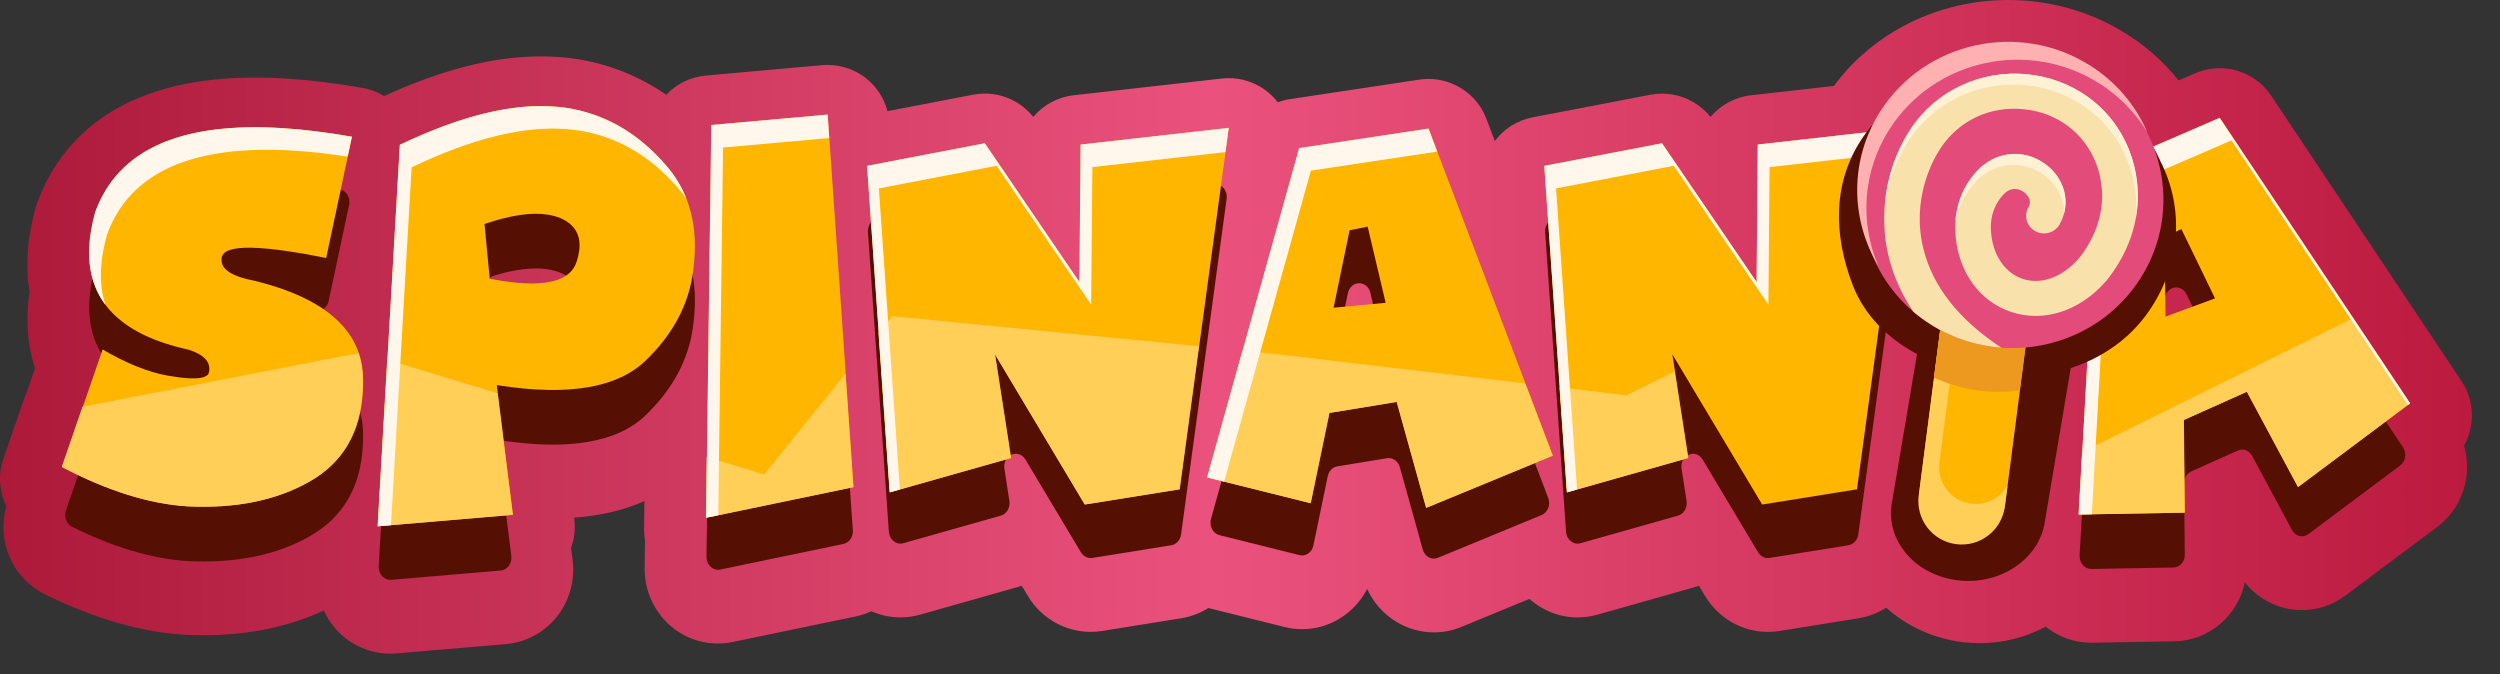
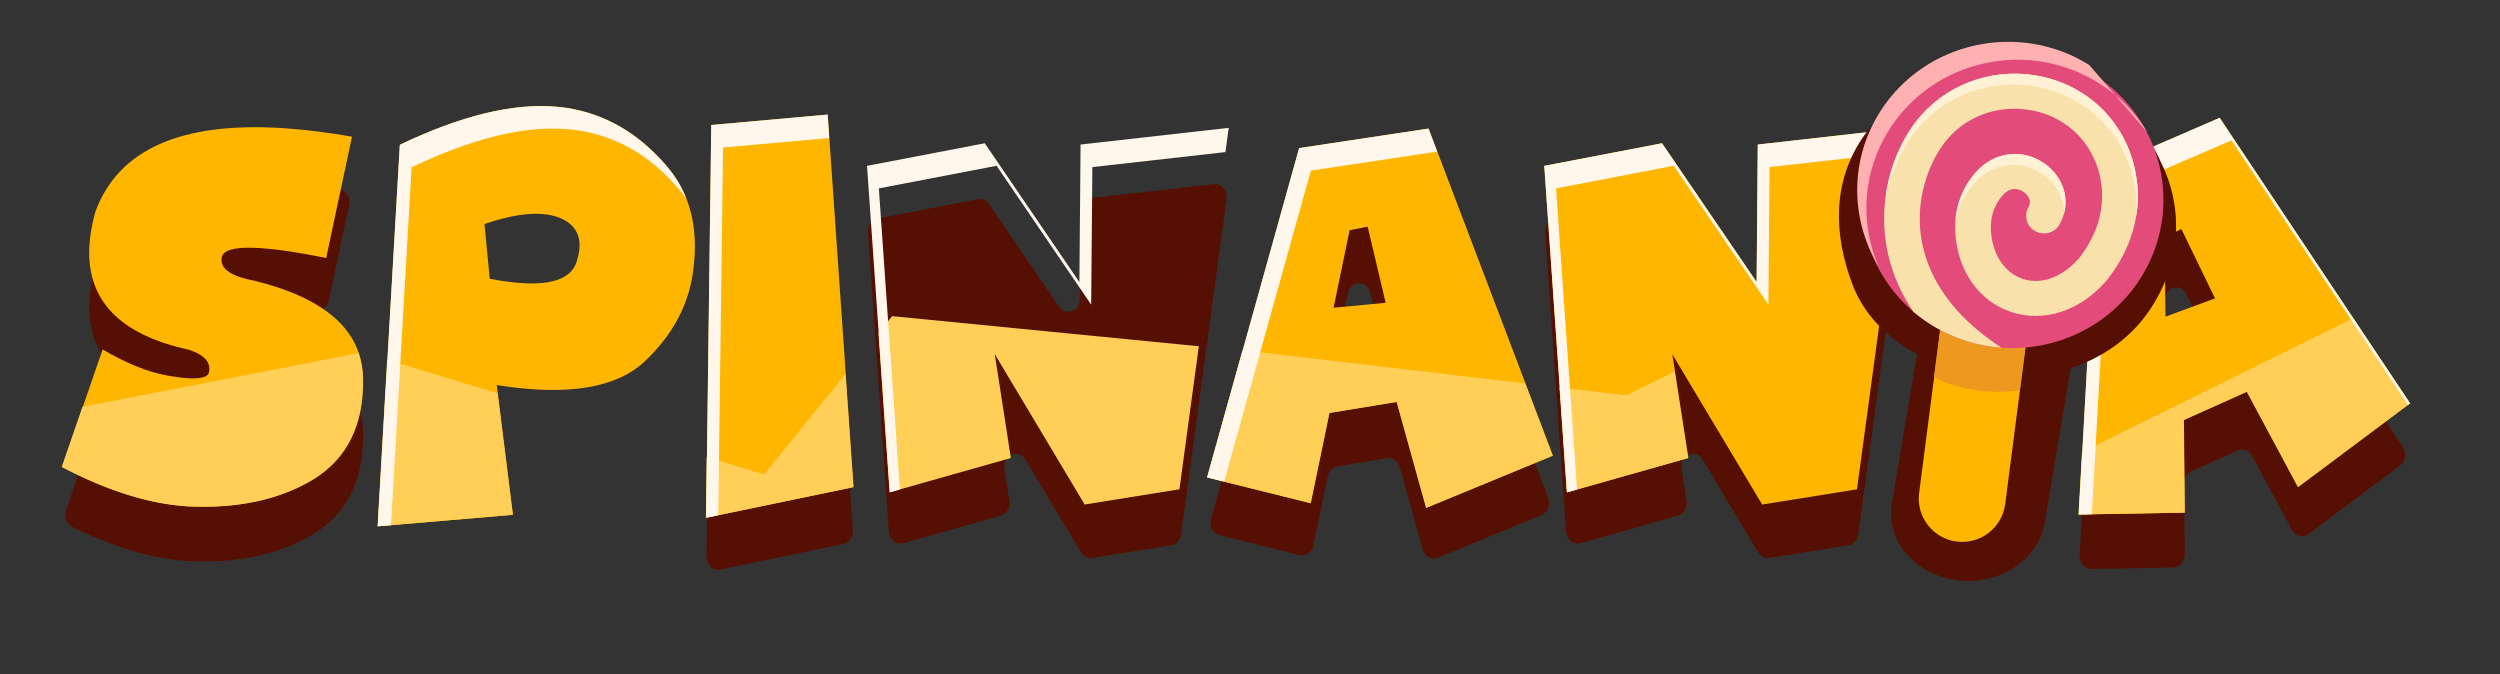
<svg xmlns="http://www.w3.org/2000/svg" width="89" height="24" viewBox="0 0 89 24" fill="none">
  <rect x="0" y="0" width="89" height="24" fill="#333333" stroke="none" />
-   <path d="M87.632 13.572L80.854 3.407C80.553 2.956 80.109 2.649 79.618 2.51C79.424 2.456 79.222 2.428 79.019 2.428C78.726 2.428 78.429 2.486 78.146 2.609L77.557 2.864C76.999 2.161 76.306 1.559 75.504 1.086C74.299 0.376 72.915 0 71.501 0C69.01 0 66.707 1.139 65.286 3.059L62.33 3.393C61.751 3.458 61.245 3.746 60.894 4.163C60.553 3.735 60.069 3.456 59.544 3.365C59.421 3.344 59.295 3.333 59.168 3.333C59.03 3.333 58.891 3.346 58.753 3.373L54.562 4.177C54.005 4.284 53.534 4.594 53.215 5.02L52.915 4.228C52.659 3.554 52.097 3.069 51.434 2.888C51.248 2.837 51.053 2.81 50.856 2.81C50.747 2.81 50.637 2.818 50.527 2.835L45.921 3.529C45.771 3.551 45.627 3.59 45.489 3.64C45.436 3.572 45.38 3.506 45.318 3.444C45.058 3.178 44.738 2.986 44.392 2.879C44.183 2.815 43.965 2.782 43.744 2.782C43.663 2.782 43.58 2.787 43.497 2.796L38.237 3.389C37.652 3.452 37.14 3.739 36.785 4.161C36.458 3.75 35.999 3.476 35.497 3.375C35.354 3.346 35.208 3.331 35.06 3.331C34.922 3.331 34.783 3.344 34.645 3.371L31.595 3.956C31.347 3.002 30.479 2.311 29.465 2.311C29.447 2.311 29.431 2.311 29.413 2.311C29.364 2.312 29.316 2.315 29.267 2.319L25.121 2.69C24.567 2.741 24.076 2.995 23.719 3.375C22.749 2.705 21.673 2.276 20.499 2.096C20.323 2.068 20.142 2.048 19.961 2.035C19.733 2.016 19.496 2.006 19.26 2.006C19.1 2.006 18.936 2.011 18.767 2.02C18.736 2.022 18.704 2.024 18.666 2.027C18.567 2.032 18.469 2.039 18.371 2.049C16.934 2.184 15.394 2.634 13.674 3.419C13.443 3.277 13.186 3.179 12.913 3.131C11.959 2.964 11.055 2.852 10.226 2.799C9.834 2.773 9.45 2.761 9.083 2.761C8.716 2.761 8.359 2.773 8.019 2.799C3.705 3.112 1.996 5.38 1.322 7.227C1.302 7.283 1.284 7.339 1.268 7.396C1.106 7.984 1.01 8.552 0.982 9.083C0.959 9.531 0.982 9.968 1.051 10.384C1.018 10.606 0.997 10.822 0.986 11.03C0.947 11.772 1.035 12.467 1.246 13.109L0.942 13.989C0.911 14.056 0.883 14.125 0.859 14.196L0.121 16.335C-0.077 16.908 -0.025 17.512 0.226 18.023C-0.126 19.256 0.44 20.579 1.584 21.148C3.317 22.009 4.985 22.496 6.539 22.595C6.55 22.595 6.562 22.596 6.572 22.597C6.798 22.608 7.023 22.614 7.242 22.614C8.838 22.614 10.274 22.317 11.526 21.733C11.646 21.997 11.808 22.242 12.009 22.454C12.498 22.973 13.185 23.271 13.892 23.271C13.964 23.271 14.038 23.268 14.11 23.261L18.014 22.929C18.712 22.87 19.367 22.52 19.811 21.971C20.267 21.409 20.476 20.671 20.386 19.947L20.33 19.505C20.448 19.181 20.489 18.829 20.445 18.48L20.438 18.428C21.378 18.361 22.214 18.163 22.942 17.84L22.929 18.829C22.927 18.965 22.939 19.1 22.961 19.231L22.949 20.218C22.94 20.933 23.219 21.631 23.717 22.135C24.209 22.634 24.863 22.909 25.559 22.909C25.735 22.909 25.912 22.89 26.084 22.855L30.473 21.943C30.666 21.903 30.85 21.841 31.023 21.761C31.34 21.901 31.689 21.979 32.053 21.979C32.289 21.979 32.526 21.946 32.755 21.882L36.229 20.899C36.277 20.885 36.326 20.869 36.374 20.853L36.594 21.22C37.064 22.006 37.919 22.495 38.825 22.495C38.961 22.495 39.098 22.484 39.233 22.463L42.046 22.011C42.401 21.954 42.73 21.827 43.019 21.645L45.732 22.322C45.936 22.372 46.146 22.399 46.356 22.399C47.343 22.399 48.231 21.825 48.672 20.967C49.093 21.893 50.019 22.513 51.045 22.513C51.383 22.513 51.713 22.447 52.027 22.318L54.446 21.321C54.907 21.732 55.509 21.98 56.162 21.98C56.398 21.98 56.635 21.947 56.864 21.883L60.338 20.9C60.386 20.886 60.435 20.87 60.483 20.854L60.703 21.221C61.173 22.007 62.028 22.496 62.934 22.496C63.07 22.496 63.207 22.485 63.342 22.464L66.155 22.012C66.519 21.954 66.856 21.822 67.15 21.633C67.893 22.303 68.853 22.739 69.882 22.861C70.078 22.884 70.279 22.896 70.477 22.896C71.323 22.896 72.127 22.684 72.827 22.31C73.285 22.677 73.858 22.881 74.446 22.881C74.459 22.881 74.479 22.881 74.492 22.881L77.412 22.83C78.643 22.808 79.668 21.913 79.919 20.736C80.41 21.352 81.153 21.719 81.949 21.719C82.51 21.719 83.044 21.541 83.496 21.203L86.761 18.761C87.675 18.078 88.029 16.911 87.719 15.863C88.111 15.164 88.103 14.276 87.63 13.567L87.632 13.572Z" fill="url(#paint0_linear_17181_1897)" />
  <path d="M6.746 14.404C6.733 14.4 6.719 14.396 6.706 14.393C4.256 13.856 3.081 12.631 3.181 10.716C3.201 10.349 3.268 9.953 3.384 9.527C3.39 9.508 3.395 9.488 3.402 9.469C4.223 7.263 6.45 6.277 10.084 6.51C10.707 6.55 11.373 6.626 12.083 6.739C12.323 6.777 12.484 7.034 12.428 7.295L11.701 10.712C11.652 10.947 11.443 11.098 11.228 11.057C11.11 11.034 10.995 11.013 10.884 10.992C10.232 10.879 9.687 10.807 9.25 10.779C8.46 10.729 8.014 10.819 7.914 11.05C7.898 11.075 7.89 11.101 7.889 11.126L7.886 11.18C7.867 11.54 8.264 11.796 9.077 11.946C11.623 12.579 12.906 13.743 12.926 15.439C12.928 15.584 12.925 15.725 12.918 15.864C12.841 17.342 12.21 18.416 11.028 19.09C9.845 19.763 8.395 20.058 6.678 19.974C5.41 19.893 4.038 19.485 2.56 18.751C2.363 18.653 2.27 18.398 2.347 18.173L3.491 14.859C3.576 14.611 3.836 14.497 4.053 14.611C4.75 14.981 5.387 15.217 5.962 15.319C6.24 15.368 6.478 15.399 6.679 15.412C7.087 15.438 7.336 15.386 7.421 15.258C7.432 15.228 7.441 15.194 7.448 15.159L7.45 15.105C7.466 14.8 7.231 14.568 6.745 14.406L6.746 14.404Z" fill="#561003" />
-   <path d="M17.686 15.656L18.203 19.793C18.236 20.053 18.063 20.29 17.827 20.31L13.925 20.642C13.674 20.663 13.466 20.434 13.482 20.158L14.22 7.382C14.23 7.21 14.328 7.056 14.473 6.989C16.537 6.031 18.309 5.616 19.788 5.743C19.914 5.752 20.039 5.766 20.164 5.785C21.543 5.997 22.734 6.687 23.734 7.855C24.555 8.809 24.873 10.021 24.689 11.492L24.677 11.583C24.528 12.779 23.961 13.846 22.978 14.789C21.974 15.753 20.241 16.047 17.782 15.67L17.685 15.655L17.686 15.656ZM17.284 10.301L17.401 11.522C17.42 11.729 17.565 11.896 17.751 11.926C17.793 11.933 17.835 11.94 17.875 11.945C19.425 12.184 20.31 11.955 20.529 11.26C20.575 11.122 20.605 10.991 20.62 10.868C20.689 10.322 20.467 9.936 19.955 9.711C19.812 9.653 19.657 9.611 19.49 9.586C18.983 9.508 18.349 9.583 17.589 9.811C17.393 9.869 17.262 10.078 17.284 10.3V10.301Z" fill="#561003" />
  <path d="M29.499 6.482L30.361 18.881C30.378 19.113 30.233 19.321 30.026 19.364L25.638 20.276C25.382 20.329 25.147 20.109 25.151 19.821L25.32 6.811C25.323 6.576 25.487 6.382 25.699 6.363L29.056 6.062C29.284 6.042 29.482 6.23 29.5 6.482H29.499Z" fill="#561003" />
  <path d="M35.757 16.692L35.934 17.837C35.97 18.072 35.837 18.298 35.63 18.356L32.156 19.339C31.908 19.409 31.663 19.215 31.643 18.932L30.899 8.263C30.883 8.029 31.031 7.819 31.24 7.778L34.814 7.092C34.966 7.063 35.121 7.13 35.214 7.266L37.7 10.916C37.937 11.263 38.437 11.081 38.441 10.645L38.468 7.498C38.471 7.265 38.63 7.073 38.838 7.048L43.219 6.554C43.486 6.524 43.708 6.781 43.668 7.076L42.046 19.028C42.019 19.226 41.877 19.382 41.697 19.411L38.884 19.863C38.727 19.888 38.57 19.81 38.481 19.663L36.506 16.361C36.26 15.949 35.681 16.203 35.757 16.69V16.692Z" fill="#561003" />
  <path d="M43.112 18.472L46.174 7.497C46.222 7.328 46.353 7.204 46.512 7.18L50.544 6.571C50.729 6.543 50.907 6.656 50.98 6.846L55.117 17.73C55.208 17.97 55.101 18.244 54.882 18.335L51.188 19.858C50.966 19.95 50.72 19.815 50.651 19.565L49.834 16.63C49.773 16.414 49.581 16.279 49.379 16.312L47.609 16.602C47.441 16.63 47.306 16.769 47.268 16.952L46.756 19.42C46.705 19.665 46.485 19.818 46.263 19.763L43.413 19.052C43.179 18.994 43.04 18.727 43.111 18.473L43.112 18.472ZM48.038 12.848L48.84 12.773C49.095 12.75 49.268 12.477 49.204 12.204L48.785 10.424C48.73 10.193 48.526 10.048 48.313 10.09C48.151 10.122 48.021 10.259 47.984 10.438L47.602 12.292C47.54 12.593 47.761 12.874 48.038 12.848Z" fill="#561003" />
  <path d="M59.865 16.692L60.042 17.837C60.078 18.072 59.945 18.298 59.738 18.356L56.264 19.339C56.016 19.409 55.77 19.215 55.751 18.932L55.007 8.263C54.991 8.029 55.139 7.819 55.348 7.778L58.922 7.092C59.074 7.063 59.229 7.13 59.322 7.266L61.809 10.916C62.045 11.263 62.545 11.081 62.549 10.645L62.577 7.498C62.578 7.265 62.738 7.073 62.946 7.048L67.327 6.554C67.594 6.524 67.816 6.781 67.776 7.076L66.154 19.028C66.126 19.226 65.985 19.382 65.805 19.411L62.992 19.863C62.834 19.888 62.678 19.81 62.589 19.663L60.614 16.361C60.368 15.949 59.789 16.203 59.865 16.69V16.692Z" fill="#561003" />
  <path d="M74.034 19.771L74.678 8.306C74.687 8.129 74.79 7.974 74.939 7.91L78.729 6.268C78.902 6.193 79.1 6.256 79.211 6.422L85.546 15.923C85.686 16.131 85.64 16.426 85.445 16.572L82.179 19.014C81.982 19.161 81.715 19.095 81.594 18.869L80.176 16.229C80.072 16.035 79.856 15.954 79.667 16.039L78.009 16.782C77.851 16.852 77.75 17.023 77.752 17.211L77.779 19.742C77.782 19.994 77.601 20.2 77.374 20.204L74.453 20.255C74.212 20.259 74.02 20.036 74.035 19.771H74.034ZM77.627 13.021L78.391 12.739C78.633 12.649 78.745 12.34 78.624 12.091L77.838 10.471C77.737 10.262 77.506 10.173 77.31 10.269C77.158 10.343 77.061 10.51 77.064 10.693L77.085 12.595C77.089 12.903 77.362 13.12 77.627 13.022V13.021Z" fill="#561003" />
  <path d="M6.725 12.451C4.262 11.916 3.08 10.689 3.181 8.768C3.201 8.393 3.271 7.987 3.391 7.55C4.203 5.324 6.433 4.329 10.084 4.562C10.837 4.611 11.653 4.712 12.531 4.866L11.612 9.184C11.353 9.131 11.11 9.085 10.885 9.045C10.232 8.931 9.688 8.86 9.251 8.832C8.461 8.781 8.015 8.871 7.915 9.102C7.899 9.127 7.891 9.153 7.889 9.178L7.887 9.233C7.868 9.593 8.265 9.848 9.078 9.999C11.624 10.631 12.907 11.796 12.927 13.491C12.929 13.636 12.926 13.777 12.919 13.916C12.842 15.394 12.211 16.469 11.029 17.142C9.846 17.815 8.396 18.11 6.679 18.026C5.312 17.939 3.822 17.471 2.21 16.625L3.653 12.441C4.509 12.94 5.279 13.25 5.963 13.371C6.241 13.42 6.479 13.451 6.68 13.464C7.088 13.49 7.337 13.439 7.422 13.31C7.433 13.28 7.442 13.247 7.449 13.211L7.451 13.157C7.468 12.849 7.226 12.613 6.725 12.453V12.451Z" fill="#FFB600" />
  <path d="M17.686 13.71L18.264 18.327L13.451 18.736L14.236 5.154C16.402 4.117 18.252 3.666 19.787 3.797C19.913 3.806 20.038 3.82 20.163 3.839C21.542 4.051 22.733 4.741 23.733 5.909C24.554 6.863 24.872 8.075 24.688 9.546L24.677 9.637C24.527 10.833 23.96 11.901 22.977 12.843C21.973 13.807 20.24 14.101 17.781 13.724L17.684 13.709L17.686 13.71ZM17.248 7.974L17.434 9.924C17.585 9.952 17.732 9.977 17.875 10C19.425 10.238 20.31 10.009 20.529 9.314C20.575 9.176 20.605 9.045 20.62 8.922C20.689 8.376 20.467 7.99 19.955 7.766C19.811 7.707 19.657 7.665 19.49 7.64C18.909 7.55 18.162 7.662 17.248 7.975V7.974Z" fill="#FFB600" />
  <path d="M29.467 4.079L30.388 17.342L25.142 18.432L25.324 4.449L29.467 4.079Z" fill="#FFB600" />
-   <path d="M35.426 12.608L35.999 16.305L31.681 17.527L30.87 5.904L35.062 5.1L38.43 10.042L38.471 5.146L43.746 4.551L42 17.42L38.625 17.961L35.426 12.61V12.608Z" fill="#FFB600" />
  <path d="M42.98 16.996L46.252 5.272L50.858 4.577L55.285 16.221L50.779 18.079L49.731 14.307L47.332 14.7L46.666 17.914L42.98 16.995V16.996ZM47.476 10.954L49.329 10.78L48.689 8.069L48.046 8.196L47.476 10.953V10.954Z" fill="#FFB600" />
  <path d="M59.534 12.608L60.107 16.305L55.789 17.527L54.978 5.904L59.17 5.1L62.538 10.042L62.579 5.146L67.854 4.551L66.108 17.42L62.733 17.961L59.534 12.61V12.608Z" fill="#FFB600" />
  <path d="M74.006 18.316L74.693 6.069L79.023 4.194L85.801 14.36L81.817 17.338L79.995 13.945L77.748 14.952L77.783 18.25L74.006 18.317V18.316ZM77.092 11.272L78.855 10.622L77.657 8.153L77.059 8.444L77.091 11.272H77.092Z" fill="#FFB600" />
  <path d="M6.667 18.025C8.384 18.109 9.834 17.815 11.017 17.141C12.2 16.469 12.829 15.393 12.907 13.915C12.914 13.776 12.917 13.635 12.915 13.49C12.911 13.164 12.861 12.858 12.763 12.571L2.936 14.483L2.198 16.623C3.81 17.47 5.299 17.938 6.667 18.025Z" fill="#FFCF57" />
  <path d="M18.252 18.327L17.71 14.001L13.782 12.806L13.44 18.736L18.252 18.327Z" fill="#FFCF57" />
  <path d="M30.377 17.342L30.096 13.314L27.204 16.891L25.158 16.268L25.13 18.432L30.377 17.342Z" fill="#FFCF57" />
  <path d="M35.986 16.305L35.414 12.608L38.614 17.96L41.988 17.419L42.678 12.327L31.761 11.255L31.273 11.858L31.669 17.527L35.986 16.305Z" fill="#FFCF57" />
  <path d="M46.654 17.915L47.321 14.701L49.719 14.308L50.767 18.08L55.273 16.223L54.295 13.649L44.868 12.542L44.229 12.48L42.968 16.996L46.654 17.915Z" fill="#FFCF57" />
  <path d="M60.094 16.305L59.617 13.226L57.905 14.073L55.517 13.793L55.777 17.527L60.094 16.305Z" fill="#FFCF57" />
  <path d="M77.771 18.249L77.737 14.952L79.984 13.945L81.805 17.338L85.79 14.359L83.769 11.328L74.119 16.096L73.994 18.316L77.771 18.249Z" fill="#FFCF57" />
-   <path d="M12.528 4.867L12.377 5.577C11.714 5.474 11.088 5.403 10.5 5.366C6.85 5.133 4.62 6.129 3.808 8.355C3.687 8.791 3.617 9.198 3.598 9.572C3.573 10.042 3.625 10.469 3.754 10.855C3.327 10.288 3.134 9.592 3.177 8.769C3.197 8.394 3.267 7.988 3.388 7.552C4.199 5.326 6.429 4.33 10.08 4.564C10.833 4.612 11.649 4.713 12.528 4.868V4.867Z" fill="#FFF7EB" />
  <path d="M24.441 7.09C24.352 6.96 24.256 6.834 24.152 6.713C23.151 5.544 21.961 4.853 20.581 4.642C20.457 4.623 20.331 4.609 20.206 4.6C18.67 4.468 16.819 4.921 14.654 5.957L13.918 18.697L13.448 18.737L14.233 5.155C16.399 4.12 18.249 3.667 19.785 3.798C19.911 3.808 20.036 3.822 20.161 3.84C21.54 4.052 22.731 4.742 23.731 5.911C24.039 6.268 24.276 6.662 24.441 7.091V7.09Z" fill="#FFF7EB" />
  <path d="M29.521 4.914L25.741 5.252L25.57 18.343L25.138 18.432L25.32 4.45L29.463 4.079L29.521 4.914Z" fill="#FFF7EB" />
  <path d="M43.742 4.551L43.626 5.414L38.888 5.949L38.846 10.845L35.478 5.902L31.287 6.707L32.035 17.426L31.677 17.527L30.866 5.904L35.058 5.1L38.426 10.042L38.468 5.146L43.742 4.551Z" fill="#FFF7EB" />
  <path d="M51.165 5.396L46.668 6.075L43.579 17.146L42.976 16.996L46.248 5.272L50.854 4.577L51.165 5.396Z" fill="#FFF7EB" />
  <path d="M67.85 4.551L67.734 5.414L62.996 5.949L62.955 10.845L59.587 5.902L55.396 6.707L56.142 17.426L55.785 17.527L54.975 5.904L59.167 5.1L62.535 10.042L62.575 5.146L67.85 4.551Z" fill="#FFF7EB" />
  <path d="M85.798 14.359L85.722 14.416L79.439 4.997L75.11 6.871L74.469 18.309L74.003 18.317L74.689 6.069L79.019 4.194L85.798 14.359Z" fill="#FFF7EB" />
  <path d="M76.901 5.718C76.89 5.692 76.879 5.664 76.866 5.638C76.381 4.606 75.575 3.747 74.535 3.153C73.585 2.611 72.495 2.325 71.381 2.325C69.344 2.325 67.467 3.261 66.36 4.829C65.228 6.433 65.262 8.34 65.956 10.148C66.364 11.211 67.201 12.046 68.246 12.607L67.341 17.961C67.147 19.279 68.21 20.49 69.714 20.661C69.832 20.675 69.952 20.682 70.07 20.682C71.446 20.682 72.618 19.778 72.795 18.581L73.718 13.103C74.824 12.743 75.817 12.076 76.51 11.064C77.622 9.439 77.785 7.439 76.9 5.719L76.901 5.718Z" fill="#561003" />
  <path d="M69.654 19.279C68.808 19.169 68.211 18.394 68.321 17.548L69.364 9.511L72.427 9.908L71.385 17.945C71.275 18.791 70.5 19.388 69.654 19.278V19.279Z" fill="#FFB600" />
-   <path d="M69.044 16.47C68.951 17.183 69.454 17.837 70.167 17.929C70.709 17.999 71.215 17.726 71.468 17.277L71.37 18.039C71.26 18.885 70.486 19.482 69.639 19.372C68.793 19.263 68.197 18.488 68.307 17.642L69.349 9.605L69.923 9.697L69.044 16.47Z" fill="#FFCF57" />
  <path d="M72.133 12.123L71.903 13.894C71.75 13.918 71.594 13.933 71.438 13.942C70.577 13.991 69.692 13.833 68.855 13.443C68.852 13.443 68.85 13.441 68.847 13.44L69.099 11.501C69.187 11.549 69.277 11.595 69.369 11.637C70.206 12.027 71.091 12.185 71.952 12.135C72.013 12.131 72.073 12.127 72.133 12.122V12.123Z" fill="#ED9920" />
  <path d="M68.76 11.567C68.529 11.423 68.314 11.265 68.113 11.095C66.136 9.411 65.656 6.514 67.103 4.278C68.694 1.816 72.017 1.087 74.524 2.651C77.03 4.214 77.772 7.478 76.181 9.94C75.082 11.64 73.158 12.514 71.248 12.378C70.391 12.316 69.536 12.053 68.76 11.568V11.567Z" fill="#E24B7A" />
  <path d="M68.76 11.567C68.529 11.423 68.314 11.265 68.113 11.095C67.706 10.492 67.416 9.851 67.247 9.181C66.86 7.65 67.137 5.958 67.986 4.645C67.994 4.631 68.003 4.618 68.012 4.604C68.923 3.223 70.526 2.473 72.197 2.648C72.977 2.729 73.718 3.009 74.337 3.457C75 3.934 75.508 4.597 75.809 5.373C75.944 5.723 76.034 6.091 76.077 6.467C76.215 7.662 75.868 8.841 75.078 9.88L75.066 9.896C75.048 9.92 75.022 9.954 74.991 9.99C74.523 10.53 73.958 10.917 73.358 11.107C72.773 11.294 72.166 11.294 71.606 11.109C70.453 10.729 69.688 9.645 69.609 8.282C69.561 7.463 69.828 6.69 70.36 6.107C71.012 5.392 72.01 5.275 72.786 5.822C73.52 6.34 73.744 7.252 73.319 7.993C73.147 8.293 72.759 8.398 72.454 8.229C72.148 8.06 72.04 7.679 72.212 7.378C72.378 7.09 72.102 6.876 72.046 6.836C71.928 6.753 71.619 6.597 71.307 6.94C71.092 7.177 70.841 7.59 70.878 8.213C70.926 9.055 71.36 9.713 72.01 9.928C72.674 10.148 73.427 9.868 74.023 9.182C74.029 9.174 74.035 9.166 74.041 9.158L74.06 9.133C74.653 8.354 74.914 7.481 74.814 6.608C74.783 6.335 74.718 6.069 74.62 5.817C74.201 4.734 73.245 4.013 72.062 3.89C70.852 3.763 69.737 4.284 69.079 5.284C68.823 5.672 68.025 7.076 68.48 8.881C68.817 10.216 69.746 11.389 71.248 12.377C70.391 12.315 69.536 12.052 68.76 11.567Z" fill="#F9E1AC" />
-   <path d="M76.444 4.709C76.027 4.017 75.442 3.41 74.703 2.95C72.195 1.386 68.873 2.114 67.281 4.577C66.299 6.098 66.205 7.926 66.87 9.468C65.87 7.813 65.832 5.677 66.955 3.939C68.546 1.477 71.868 0.749 74.376 2.312C75.335 2.909 76.034 3.755 76.444 4.709Z" fill="#FFB0B0" />
+   <path d="M76.444 4.709C76.027 4.017 75.442 3.41 74.703 2.95C72.195 1.386 68.873 2.114 67.281 4.577C66.299 6.098 66.205 7.926 66.87 9.468C65.87 7.813 65.832 5.677 66.955 3.939C68.546 1.477 71.868 0.749 74.376 2.312Z" fill="#FFB0B0" />
  <path d="M76.038 7.746C76.064 7.451 76.06 7.155 76.026 6.857C75.982 6.48 75.891 6.112 75.756 5.763C75.456 4.987 74.948 4.324 74.285 3.846C73.666 3.399 72.926 3.119 72.145 3.037C70.475 2.863 68.871 3.611 67.96 4.994C67.952 5.006 67.943 5.02 67.934 5.033C67.513 5.685 67.233 6.428 67.105 7.2C67.194 6.291 67.494 5.404 67.986 4.643C67.994 4.629 68.003 4.616 68.012 4.603C68.923 3.221 70.526 2.471 72.197 2.647C72.978 2.728 73.718 3.008 74.337 3.456C75 3.934 75.508 4.596 75.808 5.371C75.943 5.721 76.033 6.09 76.077 6.466C76.127 6.897 76.113 7.326 76.038 7.746Z" fill="#FFF1D4" />
  <path d="M73.482 7.594C73.484 7.07 73.222 6.556 72.736 6.213C71.959 5.666 70.961 5.784 70.31 6.499C69.954 6.891 69.715 7.367 69.611 7.885C69.657 7.216 69.917 6.597 70.362 6.109C71.013 5.394 72.011 5.276 72.787 5.823C73.394 6.25 73.652 6.948 73.482 7.594Z" fill="#FFF1D4" />
  <defs>
    <linearGradient id="paint0_linear_17181_1897" x1="-0.001" y1="11.638" x2="88.001" y2="11.638" gradientUnits="userSpaceOnUse">
      <stop stop-color="#AC1939" />
      <stop offset="0.49" stop-color="#EA527D" />
      <stop offset="1" stop-color="#BC1A3F" />
    </linearGradient>
  </defs>
</svg>